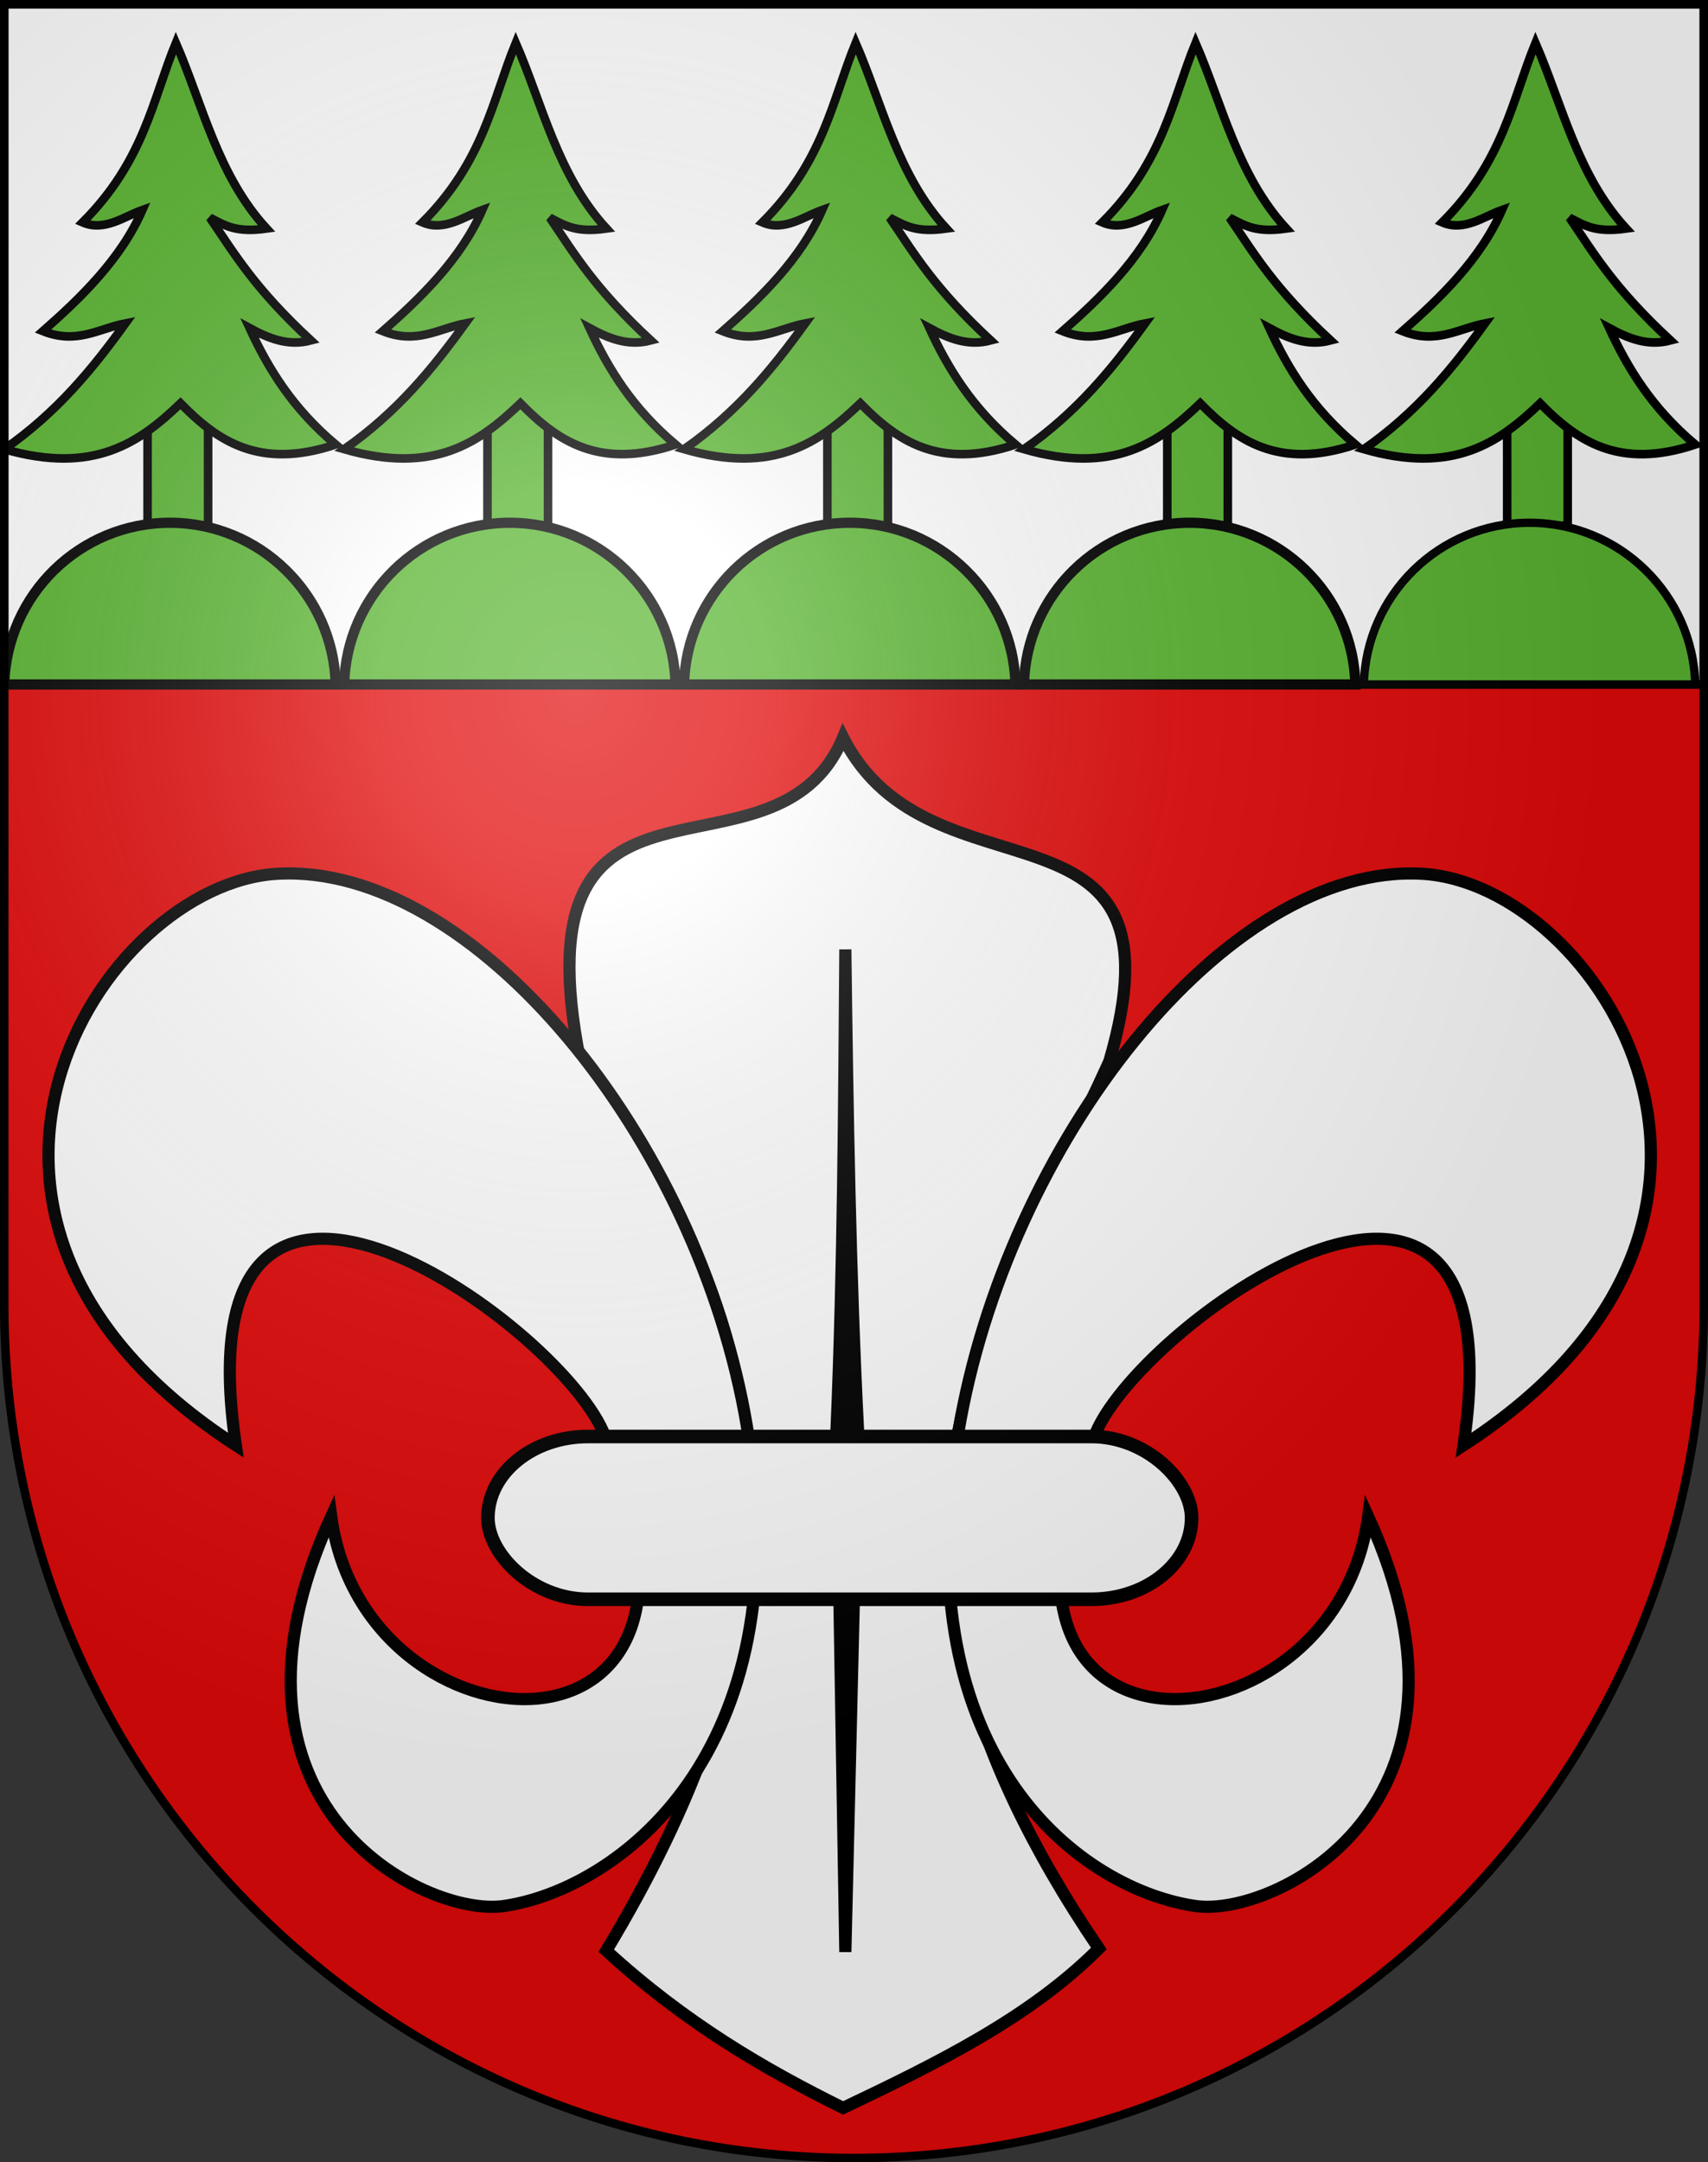
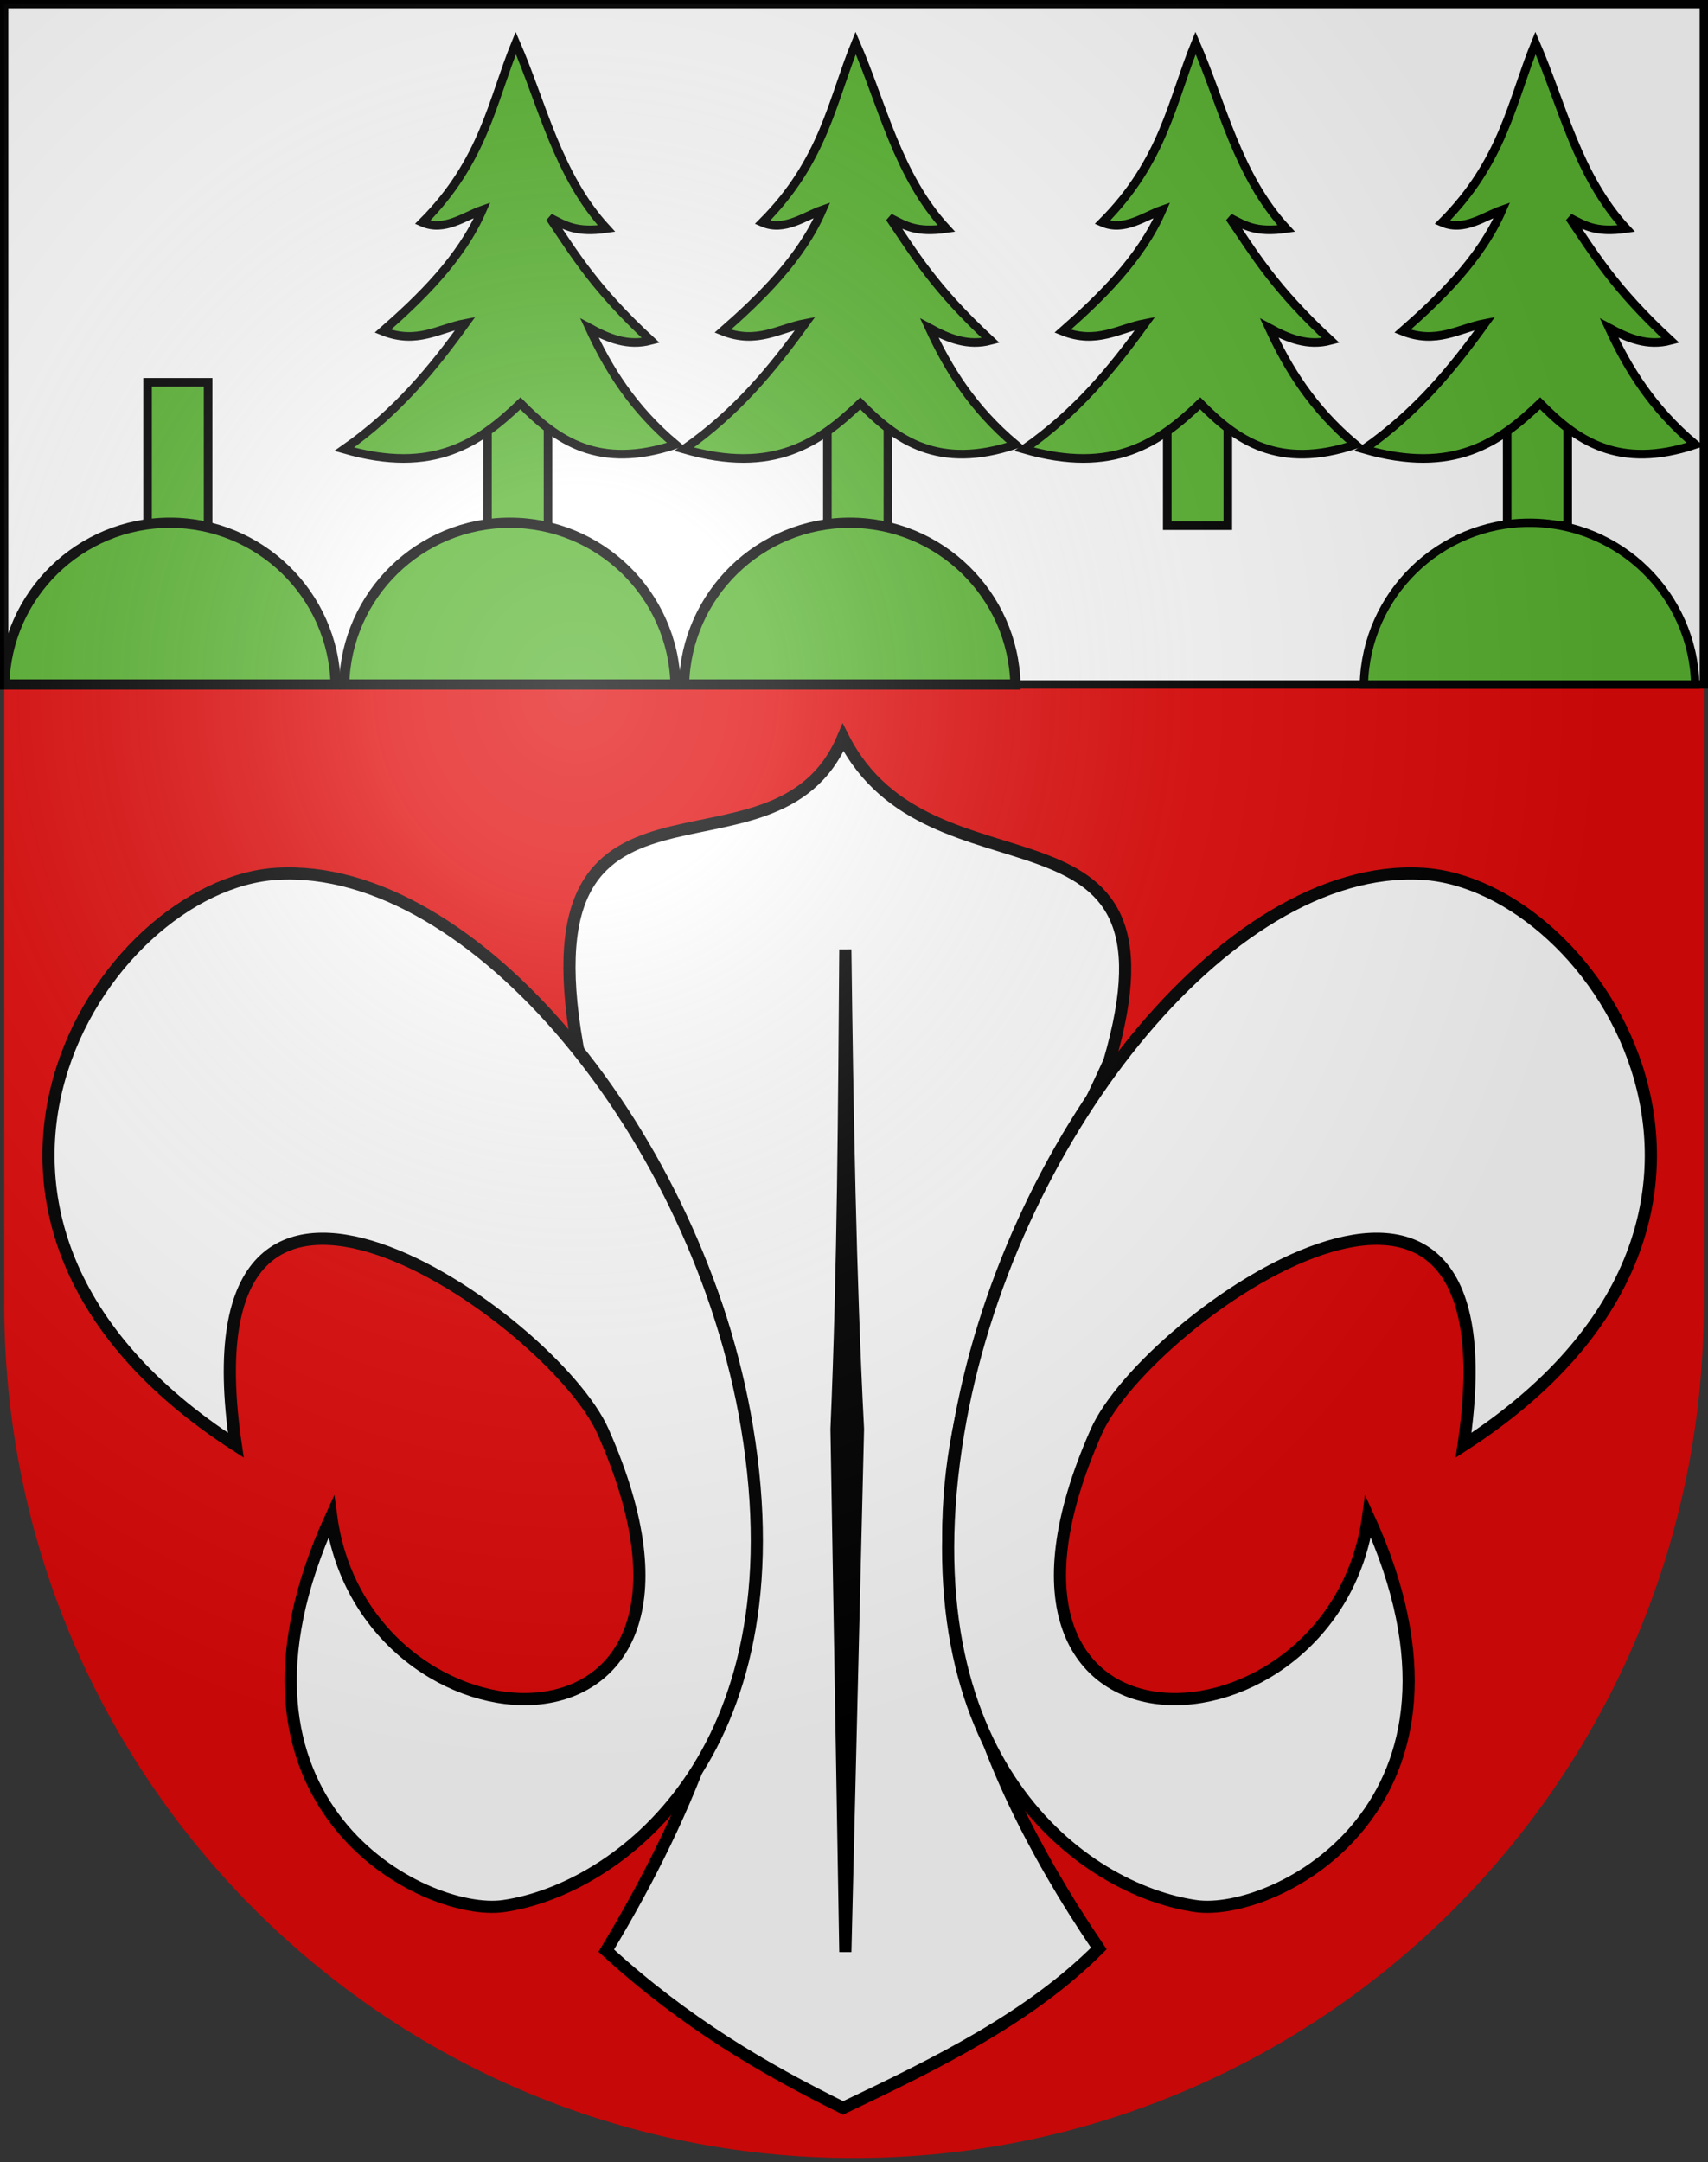
<svg xmlns="http://www.w3.org/2000/svg" xmlns:ns1="http://sodipodi.sourceforge.net/DTD/sodipodi-0.dtd" xmlns:ns2="http://www.inkscape.org/namespaces/inkscape" xmlns:xlink="http://www.w3.org/1999/xlink" height="763" width="603" version="1.0" id="svg20" ns1:version="0.32" ns2:version="0.44.1" ns1:docname="Forst-coat of arms.svg" ns1:docbase="F:\Mis Documentos\Mis imágenes\Encyclopédie\Escudos de Suiza">
  <rect width="100%" height="100%" fill="#333333" stroke="none" />
  <defs id="defs29">
    <linearGradient id="linearGradient2893">
      <stop style="stop-color:#ffffff;stop-opacity:0.314;" offset="0" id="stop2895" />
      <stop id="stop2897" offset="0.19" style="stop-color:#ffffff;stop-opacity:0.251;" />
      <stop style="stop-color:#6b6b6b;stop-opacity:0.125;" offset="0.6" id="stop2901" />
      <stop style="stop-color:#000000;stop-opacity:0.125;" offset="1" id="stop2899" />
    </linearGradient>
    <linearGradient id="linearGradient2955">
      <stop style="stop-color:white;stop-opacity:0;" offset="0" id="stop2965" />
      <stop style="stop-color:black;stop-opacity:0.646;" offset="1" id="stop2959" />
    </linearGradient>
    <radialGradient ns2:collect="always" xlink:href="#linearGradient2893" id="radialGradient3236" gradientUnits="userSpaceOnUse" gradientTransform="matrix(1.215,1.531577e-24,1.464684e-23,1.267,-839.192,-490.489)" cx="858.042" cy="579.933" fx="858.042" fy="579.933" r="300" />
  </defs>
  <ns1:namedview ns2:window-height="682" ns2:window-width="1024" ns2:pageshadow="2" ns2:pageopacity="0.0" guidetolerance="10.0" gridtolerance="10.0" objecttolerance="10.0" borderopacity="1.0" bordercolor="#666666" pagecolor="#ffffff" id="base" ns2:zoom="0.34154592" ns2:cx="297.28639" ns2:cy="400.17031" ns2:window-x="-4" ns2:window-y="-4" ns2:current-layer="layer2" showgrid="true" showguides="true" ns2:guide-bbox="true">
    <ns1:guide orientation="horizontal" position="767.832" id="guide24543" />
  </ns1:namedview>
  <desc id="desc22">Coat of Arms of Canton of Freiburg (Fribourg)</desc>
  <g ns2:groupmode="layer" id="layer1" ns2:label="Fond écu" ns1:insensitive="true">
    <path id="path1899" d="M 1.5,1.5 L 1.5,460.368 C 1.5,626.678 135.815,761.5 301.5,761.5 C 467.185,761.5 601.5,626.678 601.5,460.368 L 601.5,1.5 L 1.5,1.5 z " style="fill:#e20909;fill-opacity:1" />
    <rect style="fill:white;fill-opacity:1;stroke:#000100;stroke-width:2.945;stroke-miterlimit:4;stroke-dasharray:none;stroke-opacity:1" id="rect13739" width="600.055" height="240.055" x="1.472" y="1.472" />
  </g>
  <g ns2:groupmode="layer" id="layer2" ns2:label="Meubles" ns1:insensitive="true">
    <g id="g19163" transform="matrix(4.292,0,0,4.292,-2710.077,-2403.316)">
      <path ns1:nodetypes="ccccccc" id="path15613" d="M 722.671,647.224 C 729.453,624.031 707.988,634.815 700.776,620.588 C 695.109,634.053 673.714,619.683 679.141,647.141 C 699.175,673.101 695.697,696.435 681.294,720.329 C 687.788,726.272 694.282,730.054 700.776,733.259 C 708.487,729.59 716.128,725.85 721.812,720.153 C 698.73,686.117 713.256,667.996 722.671,647.224 z " style="fill:white;fill-opacity:1;fill-rule:evenodd;stroke:black;stroke-width:1px;stroke-linecap:butt;stroke-linejoin:miter;stroke-opacity:1" />
      <path ns1:nodetypes="ccccc" id="path17387" d="M 700.96,638.011 C 700.857,651.019 700.808,663.973 700.235,677.452 L 700.96,720.438 L 702,677.451 C 701.35,664.759 701.129,651.424 700.96,638.011 z " style="fill:black;fill-opacity:1;fill-rule:evenodd;stroke:black;stroke-width:1px;stroke-linecap:butt;stroke-linejoin:miter;stroke-opacity:1" />
      <path style="fill:white;fill-opacity:1;fill-rule:evenodd;stroke:black;stroke-width:1px;stroke-linecap:butt;stroke-linejoin:miter;stroke-opacity:1" d="M 692.868,677.259 C 688.912,653.516 670.372,630.854 654.217,631.793 C 639.711,632.637 622.075,660.197 650.823,678.776 C 646.086,646.605 676.91,668.355 681.026,677.638 C 693.864,706.596 661.422,704.899 658.67,684.636 C 647.818,708.377 666.4,717.582 672.846,716.662 C 682.042,715.349 697.382,704.346 692.868,677.259 z " id="path15611" ns1:nodetypes="cscscss" />
      <path ns1:nodetypes="cscscss" id="path14724" d="M 710.249,677.741 C 714.205,653.998 732.263,630.854 748.418,631.793 C 762.924,632.637 780.56,660.197 751.812,678.776 C 756.549,646.605 725.725,668.355 721.609,677.638 C 708.771,706.596 741.213,704.899 743.965,684.636 C 754.817,708.377 736.235,717.582 729.789,716.662 C 720.593,715.349 705.735,704.828 710.249,677.741 z " style="fill:white;fill-opacity:1;fill-rule:evenodd;stroke:black;stroke-width:1px;stroke-linecap:butt;stroke-linejoin:miter;stroke-opacity:1" />
-       <rect rx="8.235" ry="6.692" y="678.058" x="671.558" height="13.383" width="57.883" id="rect16500" style="fill:white;fill-opacity:1;stroke:black;stroke-width:1.117;stroke-miterlimit:4;stroke-dasharray:none;stroke-opacity:1" />
    </g>
    <g id="g24525" transform="matrix(1.01,0,0,1.01,479.405,2.644)">
      <rect y="130.96" x="52.172" height="50.085" width="21.162" id="rect24527" style="fill:#5ab532;fill-opacity:1;stroke:black;stroke-width:3;stroke-miterlimit:4;stroke-dasharray:none;stroke-opacity:1" />
      <path ns1:nodetypes="ccccccccccccc" id="path24529" d="M 62.066,12.397 C 53.843,32.521 50.91,53.631 29.471,75.077 C 37.085,78.394 44.126,72.934 50.364,70.751 C 42.895,87.896 28.704,101.562 15.607,113.078 C 27.461,117.805 35.164,112.153 44.417,110.375 C 33.05,126.122 20.584,141.429 2.089,154.324 C 33.408,163.363 49.407,151.976 63.688,138.297 C 76.385,151.212 91.003,161.676 117.911,152.702 C 102.797,139.981 94.351,126.149 87.826,111.997 C 94.436,115.576 101.227,118.434 109.26,116.323 C 89.519,98.046 82.648,86.204 73.961,73.455 C 79.333,76.18 82.993,78.765 93.773,77.239 C 76.74,58.773 71.386,33.872 62.066,12.397 z " style="fill:#5ab532;fill-opacity:1;fill-rule:evenodd;stroke:black;stroke-width:3;stroke-linecap:butt;stroke-linejoin:miter;stroke-miterlimit:4;stroke-dasharray:none;stroke-opacity:1" />
    </g>
    <path style="fill:#5ab532;fill-opacity:1;stroke:#000100;stroke-width:2.945;stroke-miterlimit:4;stroke-dasharray:none;stroke-opacity:1" d="M 540,184.469 C 508.187,184.469 482.285,209.907 481.5,241.531 L 598.5,241.531 C 597.715,209.907 571.813,184.469 540,184.469 z " id="rect20055" />
    <g id="g24515" transform="matrix(1.01,0,0,1.01,-0.595,2.644)">
      <rect y="130.96" x="52.172" height="50.085" width="21.162" id="rect21852" style="fill:#5ab532;fill-opacity:1;stroke:black;stroke-width:3;stroke-miterlimit:4;stroke-dasharray:none;stroke-opacity:1" />
-       <path ns1:nodetypes="ccccccccccccc" id="path20965" d="M 62.066,12.397 C 53.843,32.521 50.91,53.631 29.471,75.077 C 37.085,78.394 44.126,72.934 50.364,70.751 C 42.895,87.896 28.704,101.562 15.607,113.078 C 27.461,117.805 35.164,112.153 44.417,110.375 C 33.05,126.122 20.584,141.429 2.089,154.324 C 33.408,163.363 49.407,151.976 63.688,138.297 C 76.385,151.212 91.003,161.676 117.911,152.702 C 102.797,139.981 94.351,126.149 87.826,111.997 C 94.436,115.576 101.227,118.434 109.26,116.323 C 89.519,98.046 82.648,86.204 73.961,73.455 C 79.333,76.18 82.993,78.765 93.773,77.239 C 76.74,58.773 71.386,33.872 62.066,12.397 z " style="fill:#5ab532;fill-opacity:1;fill-rule:evenodd;stroke:black;stroke-width:3;stroke-linecap:butt;stroke-linejoin:miter;stroke-miterlimit:4;stroke-dasharray:none;stroke-opacity:1" />
    </g>
    <path style="fill:#5ab532;fill-opacity:1;stroke:black;stroke-width:3.62;stroke-miterlimit:4;stroke-dasharray:none;stroke-opacity:1" d="M 60,184.469 C 28.187,184.469 2.285,209.907 1.5,241.531 L 118.5,241.531 C 117.715,209.907 91.813,184.469 60,184.469 z " id="path20057" />
    <g transform="matrix(1.01,0,0,1.01,359.405,2.644)" id="g24531">
      <rect style="fill:#5ab532;fill-opacity:1;stroke:black;stroke-width:3;stroke-miterlimit:4;stroke-dasharray:none;stroke-opacity:1" id="rect24533" width="21.162" height="50.085" x="52.172" y="130.96" />
      <path style="fill:#5ab532;fill-opacity:1;fill-rule:evenodd;stroke:black;stroke-width:3;stroke-linecap:butt;stroke-linejoin:miter;stroke-miterlimit:4;stroke-dasharray:none;stroke-opacity:1" d="M 62.066,12.397 C 53.843,32.521 50.91,53.631 29.471,75.077 C 37.085,78.394 44.126,72.934 50.364,70.751 C 42.895,87.896 28.704,101.562 15.607,113.078 C 27.461,117.805 35.164,112.153 44.417,110.375 C 33.05,126.122 20.584,141.429 2.089,154.324 C 33.408,163.363 49.407,151.976 63.688,138.297 C 76.385,151.212 91.003,161.676 117.911,152.702 C 102.797,139.981 94.351,126.149 87.826,111.997 C 94.436,115.576 101.227,118.434 109.26,116.323 C 89.519,98.046 82.648,86.204 73.961,73.455 C 79.333,76.18 82.993,78.765 93.773,77.239 C 76.74,58.773 71.386,33.872 62.066,12.397 z " id="path24535" ns1:nodetypes="ccccccccccccc" />
    </g>
    <g id="g24537" transform="matrix(1.01,0,0,1.01,239.405,2.644)">
      <rect y="130.96" x="52.172" height="50.085" width="21.162" id="rect24539" style="fill:#5ab532;fill-opacity:1;stroke:black;stroke-width:3;stroke-miterlimit:4;stroke-dasharray:none;stroke-opacity:1" />
      <path ns1:nodetypes="ccccccccccccc" id="path24541" d="M 62.066,12.397 C 53.843,32.521 50.91,53.631 29.471,75.077 C 37.085,78.394 44.126,72.934 50.364,70.751 C 42.895,87.896 28.704,101.562 15.607,113.078 C 27.461,117.805 35.164,112.153 44.417,110.375 C 33.05,126.122 20.584,141.429 2.089,154.324 C 33.408,163.363 49.407,151.976 63.688,138.297 C 76.385,151.212 91.003,161.676 117.911,152.702 C 102.797,139.981 94.351,126.149 87.826,111.997 C 94.436,115.576 101.227,118.434 109.26,116.323 C 89.519,98.046 82.648,86.204 73.961,73.455 C 79.333,76.18 82.993,78.765 93.773,77.239 C 76.74,58.773 71.386,33.872 62.066,12.397 z " style="fill:#5ab532;fill-opacity:1;fill-rule:evenodd;stroke:black;stroke-width:3;stroke-linecap:butt;stroke-linejoin:miter;stroke-miterlimit:4;stroke-dasharray:none;stroke-opacity:1" />
    </g>
-     <path style="fill:#5ab532;fill-opacity:1;stroke:black;stroke-width:3.62;stroke-miterlimit:4;stroke-dasharray:none;stroke-opacity:1" d="M 420,184.469 C 388.187,184.469 362.285,209.907 361.5,241.531 L 478.5,241.531 C 477.715,209.907 451.813,184.469 420,184.469 z " id="path20946" />
    <path style="fill:#5ab532;fill-opacity:1;stroke:black;stroke-width:3.62;stroke-miterlimit:4;stroke-dasharray:none;stroke-opacity:1" d="M 300,184.469 C 268.187,184.469 242.285,209.907 241.5,241.531 L 358.5,241.531 C 357.715,209.907 331.813,184.469 300,184.469 z " id="path20948" />
    <g transform="matrix(1.01,0,0,1.01,119.405,2.644)" id="g24519">
      <rect style="fill:#5ab532;fill-opacity:1;stroke:black;stroke-width:3;stroke-miterlimit:4;stroke-dasharray:none;stroke-opacity:1" id="rect24521" width="21.162" height="50.085" x="52.172" y="130.96" />
      <path style="fill:#5ab532;fill-opacity:1;fill-rule:evenodd;stroke:black;stroke-width:3;stroke-linecap:butt;stroke-linejoin:miter;stroke-miterlimit:4;stroke-dasharray:none;stroke-opacity:1" d="M 62.066,12.397 C 53.843,32.521 50.91,53.631 29.471,75.077 C 37.085,78.394 44.126,72.934 50.364,70.751 C 42.895,87.896 28.704,101.562 15.607,113.078 C 27.461,117.805 35.164,112.153 44.417,110.375 C 33.05,126.122 20.584,141.429 2.089,154.324 C 33.408,163.363 49.407,151.976 63.688,138.297 C 76.385,151.212 91.003,161.676 117.911,152.702 C 102.797,139.981 94.351,126.149 87.826,111.997 C 94.436,115.576 101.227,118.434 109.26,116.323 C 89.519,98.046 82.648,86.204 73.961,73.455 C 79.333,76.18 82.993,78.765 93.773,77.239 C 76.74,58.773 71.386,33.872 62.066,12.397 z " id="path24523" ns1:nodetypes="ccccccccccccc" />
    </g>
    <path style="fill:#5ab532;fill-opacity:1;stroke:black;stroke-width:3.62;stroke-miterlimit:4;stroke-dasharray:none;stroke-opacity:1" d="M 180,184.469 C 148.187,184.469 122.285,209.907 121.5,241.531 L 238.5,241.531 C 237.715,209.907 211.813,184.469 180,184.469 z " id="path20950" />
  </g>
  <g ns2:groupmode="layer" id="layer3" ns2:label="Reflet final" style="display:inline" ns1:insensitive="true">
    <path style="fill:url(#radialGradient3236);fill-opacity:1" d="M 1.5,1.5 L 1.5,460.368 C 1.5,626.679 135.815,761.5 301.5,761.5 C 467.185,761.5 601.5,626.679 601.5,460.368 L 601.5,1.5 L 1.5,1.5 z " id="path2346" />
  </g>
  <g ns2:groupmode="layer" id="layer4" ns2:label="Contour final" style="display:inline" ns1:insensitive="true">
-     <path style="fill:none;fill-opacity:1;stroke:#000000;stroke-width:3;stroke-miterlimit:4;stroke-dasharray:none;stroke-opacity:1" d="M 1.5,1.5 L 1.5,460.368 C 1.5,626.679 135.815,761.5 301.5,761.5 C 467.185,761.5 601.5,626.679 601.5,460.368 L 601.5,1.5 L 1.5,1.5 z " id="path3239" />
-   </g>
+     </g>
</svg>